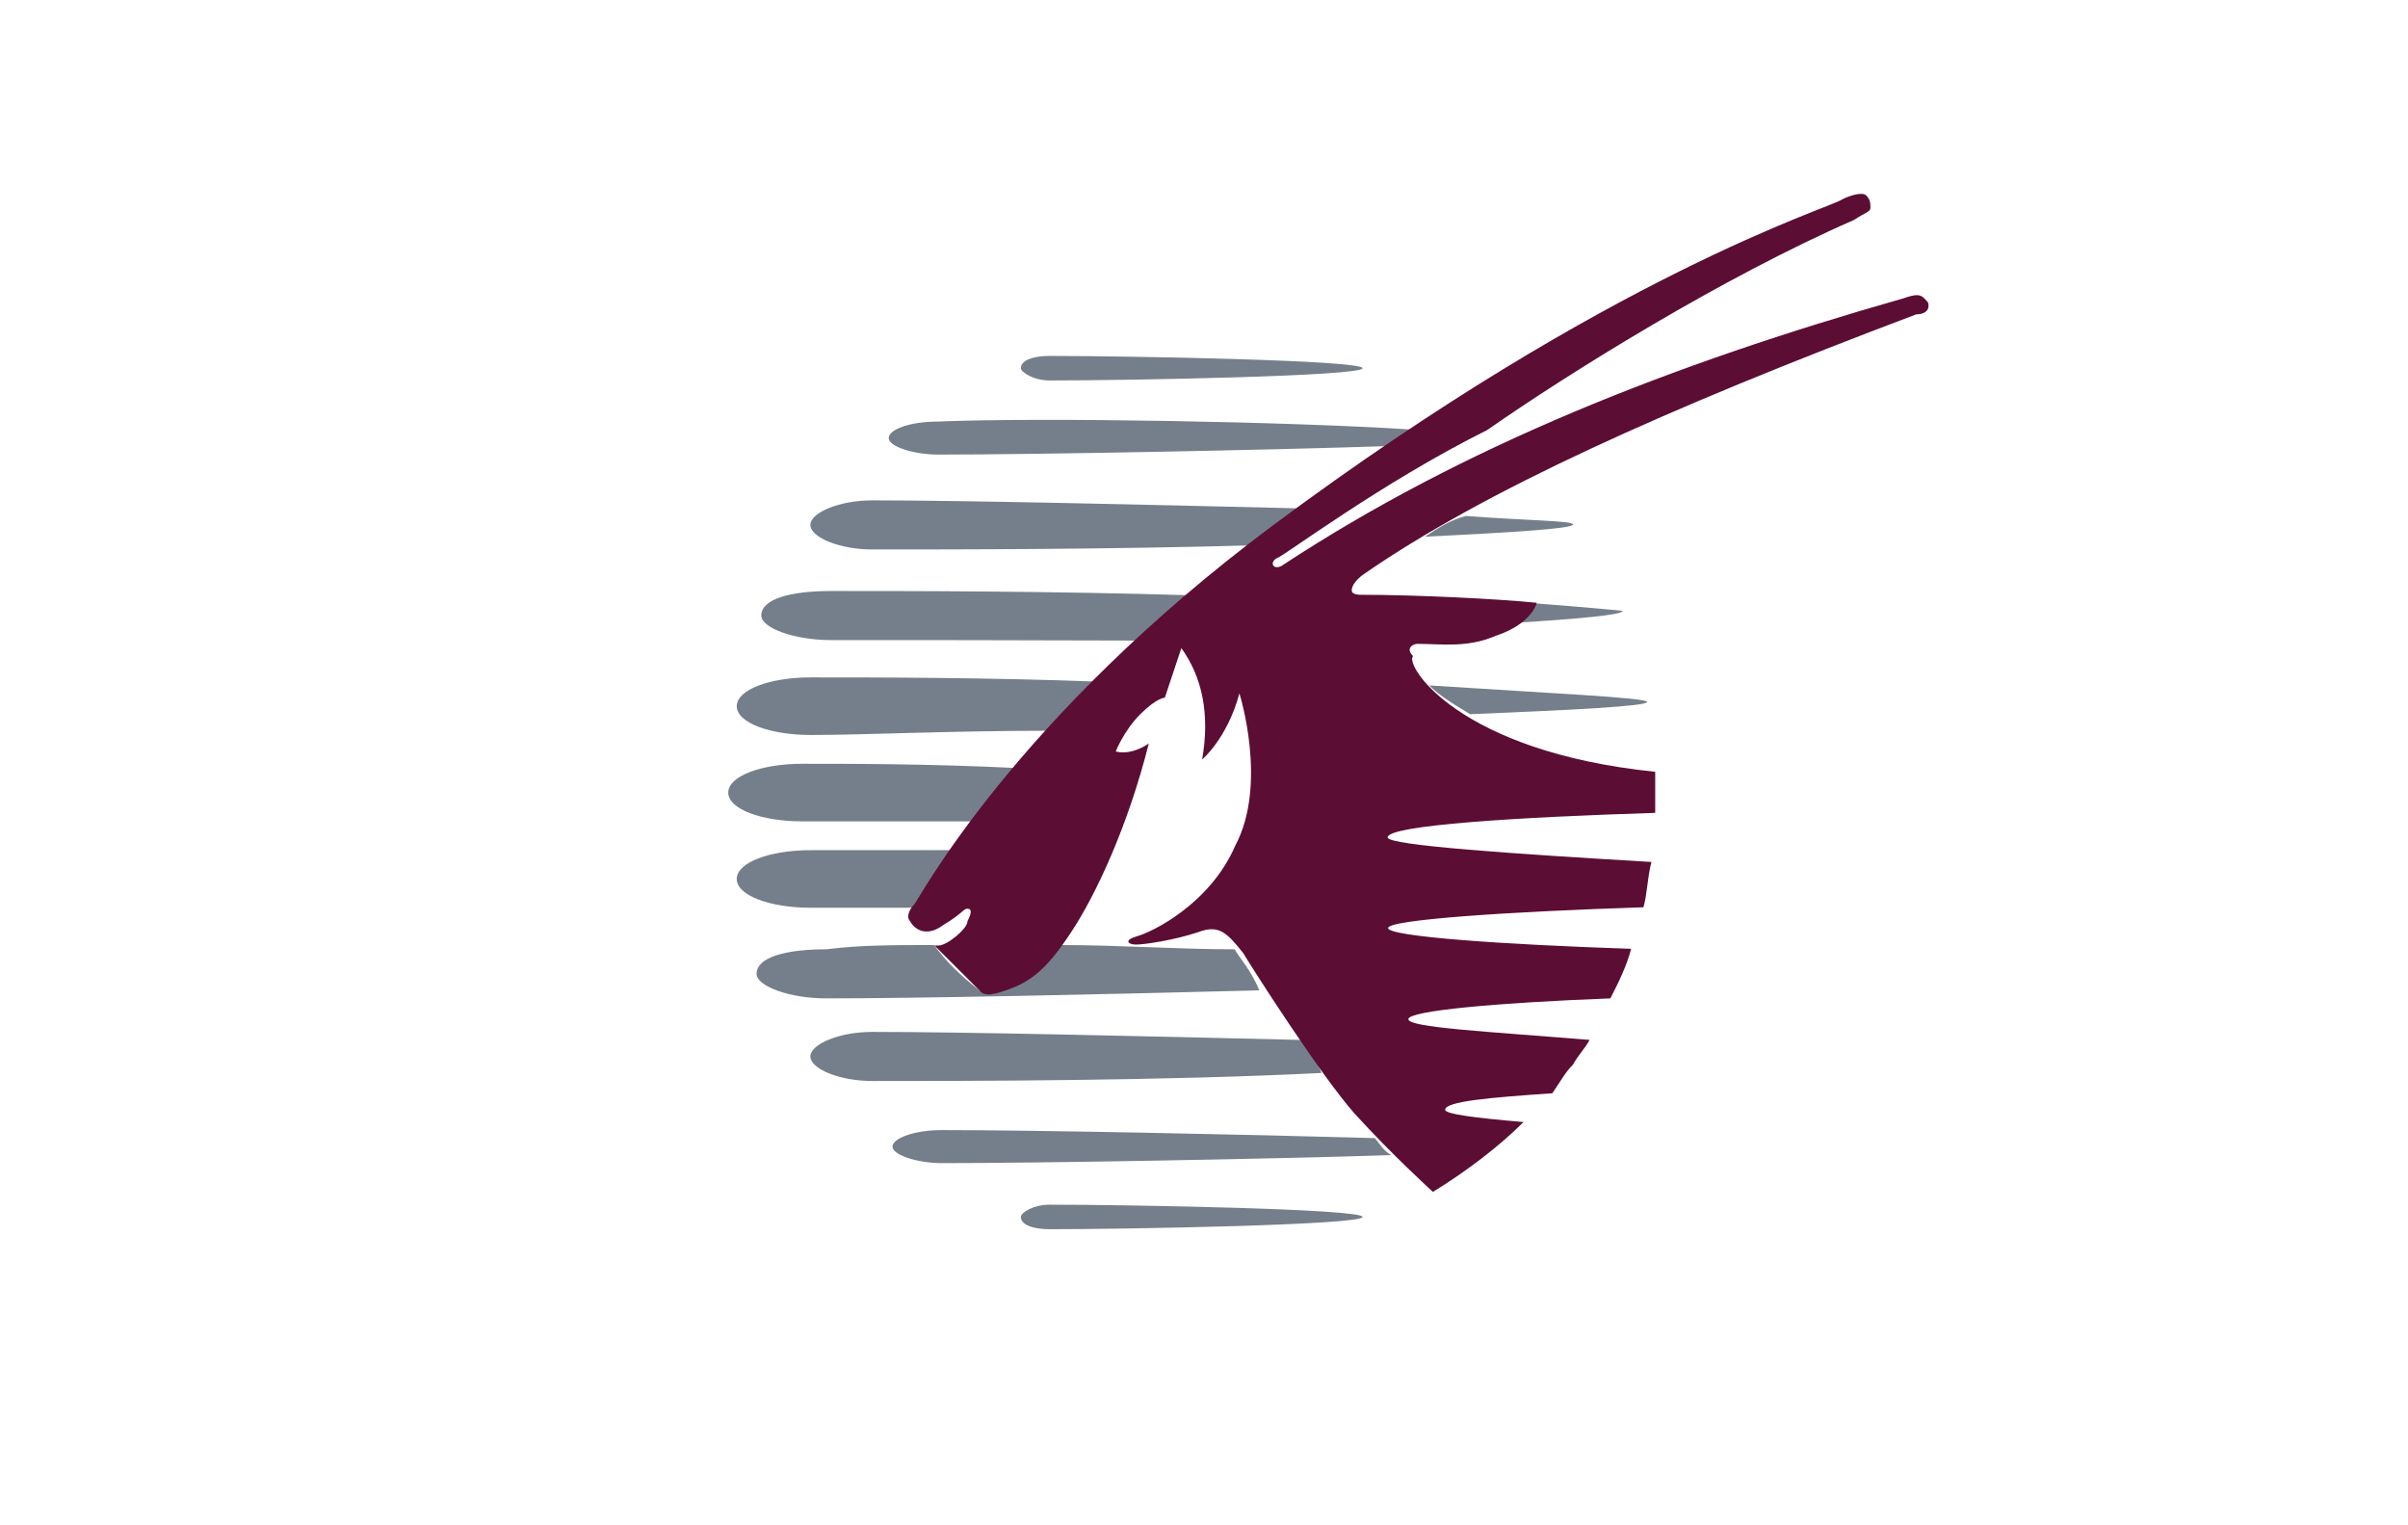
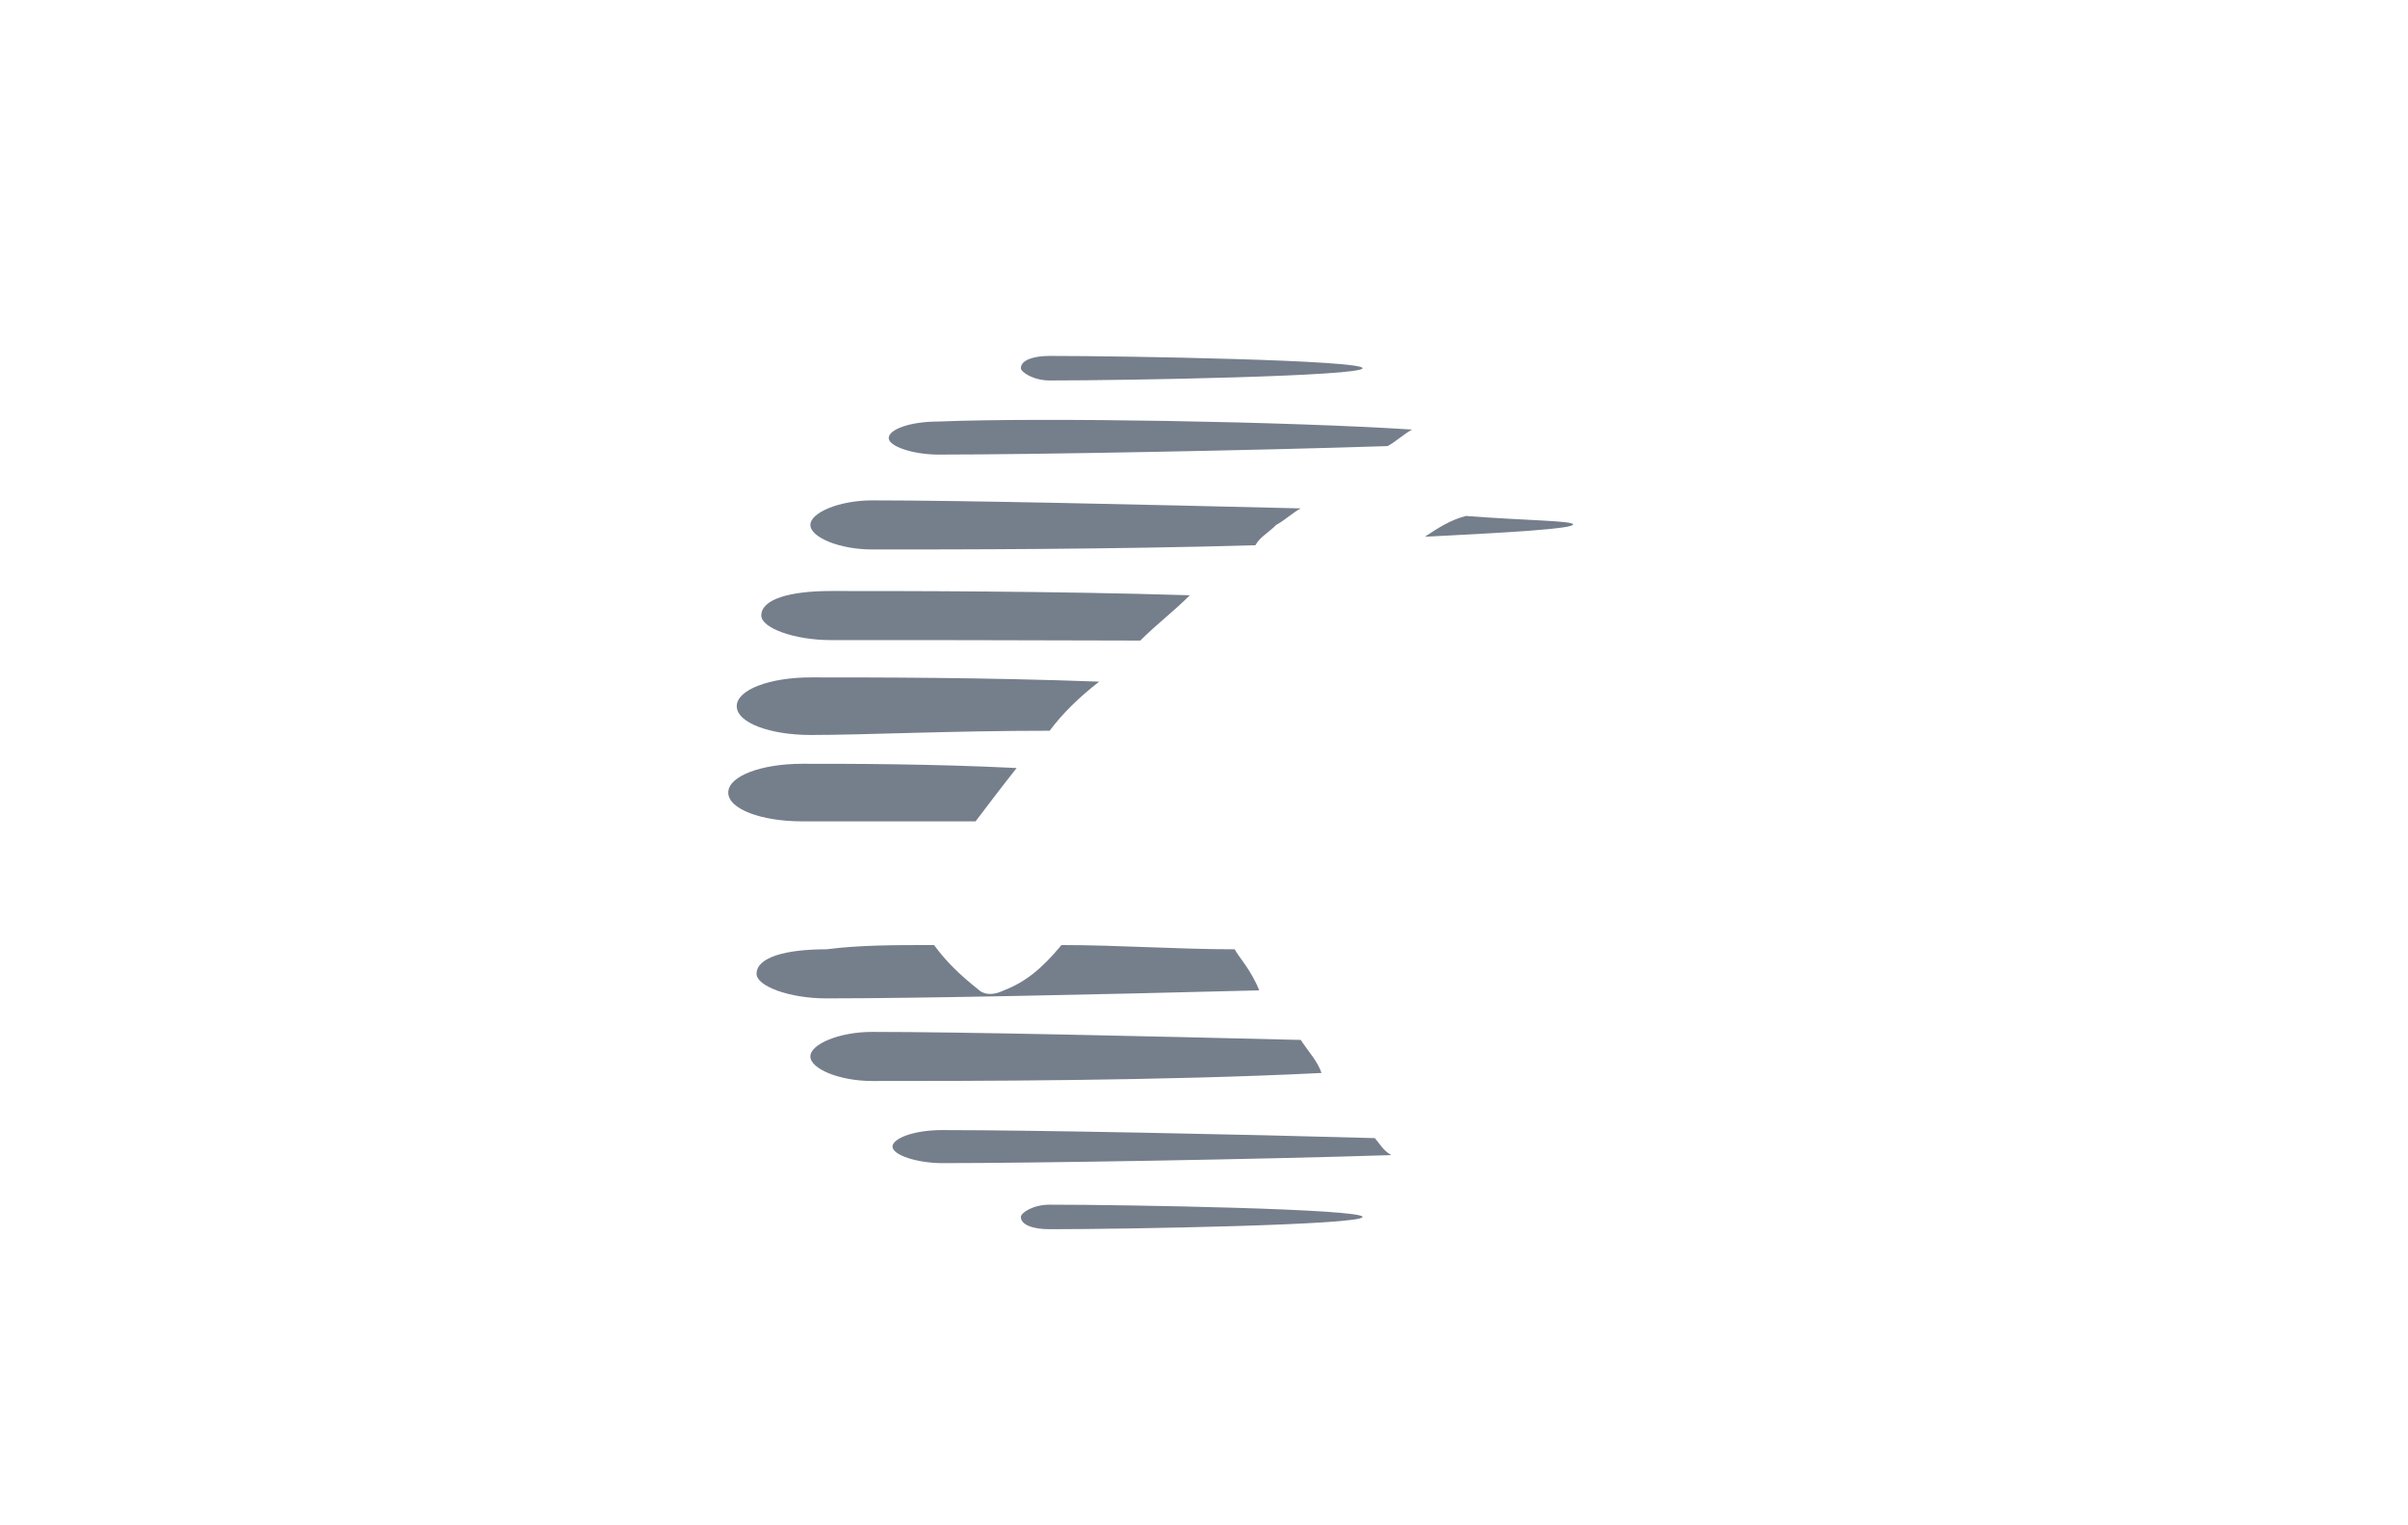
<svg xmlns="http://www.w3.org/2000/svg" version="1.1" id="Layer_1" x="0px" y="0px" viewBox="0 0 510.2 323.1" style="enable-background:new 0 0 510.2 323.1;" xml:space="preserve">
  <style type="text/css">
	.st0{fill:#FFFFFF;}
	.st1{fill:#525A68;}
	.st2{fill:#5C0D34;}
	.st3{fill:#757F8B;}
</style>
  <rect class="st0" width="510.2" height="323.1" />
  <g>
-     <path class="st3" d="M349,148.7c0,0.9-15.7,1.7-37.5,2.6c-4.4-2.6-7-4.4-8.7-6.1C328.9,146.9,349,147.8,349,148.7" />
    <path class="st3" d="M333.3,111.1c0,0.9-13.1,1.7-31.4,2.6c2.6-1.7,5.2-3.5,8.7-4.4C323.7,110.3,333.3,110.3,333.3,111.1" />
-     <path class="st3" d="M193.6,192.3c-8.7,0-16.6,0-21.8,0c-8.7,0-15.7-2.6-15.7-6.1c0-3.5,7-6.1,15.7-6.1c7.9,0,17.5,0,29.7,0   C196.2,188,194.5,191.5,193.6,192.3L193.6,192.3" />
    <path class="st3" d="M197.9,200.2c2.6,3.5,5.2,6.1,9.6,9.6c0,0,1.7,1.7,5.2,0c4.4-1.7,7.9-4.4,12.2-9.6c12.2,0,24.4,0.9,36.7,0.9   c0.9,1.7,3.5,4.4,5.2,8.7c-34.9,0.9-72.5,1.7-91.7,1.7c-7.9,0-14.8-2.6-14.8-5.2c0-3.5,6.1-5.2,14.8-5.2   C182.2,200.2,189.2,200.2,197.9,200.2L197.9,200.2" />
    <path class="st3" d="M184.8,229c-7,0-13.1-2.6-13.1-5.2c0-2.6,6.1-5.2,13.1-5.2c19.2,0,57.6,0.9,90.8,1.7c1.7,2.6,3.5,4.4,4.4,7   C246,229,204.9,229,184.8,229" />
    <path class="st3" d="M294.8,244.7c-27.9,0.9-76,1.7-95.2,1.7c-5.2,0-10.5-1.7-10.5-3.5c0-1.7,4.4-3.5,10.5-3.5   c19.2,0,63.7,0.9,91.7,1.7C292.2,242.1,293.1,243.8,294.8,244.7" />
    <path class="st3" d="M222.4,255.2c16.6,0,66.3,0.9,66.3,2.6s-49.8,2.6-66.3,2.6c-3.5,0-6.1-0.9-6.1-2.6   C216.3,256.9,218.9,255.2,222.4,255.2" />
    <path class="st3" d="M222.4,154.8c-21,0-39.3,0.9-50.6,0.9c-8.7,0-15.7-2.6-15.7-6.1c0-3.5,7-6.1,15.7-6.1c14,0,36.7,0,61.1,0.9   C228.5,147.8,225,151.3,222.4,154.8" />
-     <path class="st3" d="M323.7,127.7c12.2,0.9,20.1,1.7,20.1,1.7c0,0.9-9.6,1.7-23.6,2.6C322.8,130.4,323.7,128.6,323.7,127.7" />
    <path class="st3" d="M176.1,135.6c-7.9,0-14.8-2.6-14.8-5.2c0-3.5,6.1-5.2,14.8-5.2c16.6,0,46.3,0,76,0.9c-3.5,3.5-7,6.1-10.5,9.6   C215.4,135.6,191,135.6,176.1,135.6" />
    <path class="st3" d="M266,115.5c-30.6,0.9-63.7,0.9-81.2,0.9c-7,0-13.1-2.6-13.1-5.2s6.1-5.2,13.1-5.2c19.2,0,57.6,0.9,90.8,1.7   c-1.7,0.9-3.5,2.6-5.2,3.5C268.7,112.9,266.9,113.8,266,115.5" />
    <path class="st3" d="M198.8,96.3c-5.2,0-10.5-1.7-10.5-3.5s4.4-3.5,10.5-3.5c21.8-0.9,74.2,0,100.4,1.7c-1.7,0.9-3.5,2.6-5.2,3.5   C266.9,95.4,218.9,96.3,198.8,96.3" />
    <path class="st3" d="M170,174c-8.7,0-15.7-2.6-15.7-6.1c0-3.5,7-6.1,15.7-6.1c10.5,0,27.1,0,45.4,0.9c-3.5,4.4-6.1,7.9-8.7,11.3   C191.8,174,178.7,174,170,174" />
    <path class="st3" d="M216.3,78c0-1.7,2.6-2.6,6.1-2.6c16.6,0,66.3,0.9,66.3,2.6s-49.8,2.6-66.3,2.6C218.9,80.6,216.3,78.8,216.3,78   " />
-     <path class="st2" d="M350.7,163.5c0,2.6,0,6.1,0,8.7c-28.8,0.9-56.7,2.6-56.7,5.2c0,1.7,27.1,3.5,55.9,5.2c-0.9,3.5-0.9,7-1.7,9.6   c-27.9,0.9-54.1,2.6-54.1,4.4s24.4,3.5,51.5,4.4c-0.9,3.5-2.6,7-4.4,10.5c-23.6,0.9-42.8,2.6-42.8,4.4s16.6,2.6,38.4,4.4   c-0.9,1.7-2.6,3.5-3.5,5.2c-1.7,1.7-2.6,3.5-4.4,6.1c-13.1,0.9-22.7,1.7-22.7,3.5c0,0.9,6.1,1.7,16.6,2.6   c-5.2,5.2-12.2,10.5-19.2,14.8c0,0-8.7-7.9-16.6-16.6c-7-7.9-21-29.7-23.6-34c-3.5-4.4-5.2-6.1-9.6-4.4c-5.2,1.7-11.3,2.6-13.1,2.6   c-1.7,0-2.6-0.9,0-1.7c3.5-0.9,15.7-7,21-19.2c7-13.1,0.9-32.3,0.9-32.3c-2.6,9.6-7.9,14-7.9,14c1.7-9.6,0-17.5-4.4-23.6l-3.5,10.5   c0,0-1.7,0-5.2,3.5s-5.2,7.9-5.2,7.9c3.5,0.9,7-1.7,7-1.7c-4.4,17.5-11.3,32.3-16.6,40.2c-5.2,7.9-8.7,10.5-14,12.2   c-4.4,1.7-5.2,0-5.2,0c-3.5-3.5-6.1-6.1-9.6-9.6c0,0,0,0,0.9,0c1.7,0,6.1-3.5,6.1-5.2c0.9-1.7,0.9-2.6,0-2.6   c-0.9,0-0.9,0.9-5.2,3.5c-3.5,2.6-6.1,0.9-7-0.9c-0.9-0.9,0-2.6,0.9-3.5c0.9-0.9,21-39.3,76-80.3c71.6-53.3,117.9-67.2,120.5-69   c1.7-0.9,4.4-1.7,5.2-0.9c0.9,0.9,0.9,1.7,0.9,2.6s-0.9,0.9-3.5,2.6c-27.9,12.2-60.2,32.3-77.7,44.5   c-22.7,11.3-43.6,27.1-44.5,27.1c-1.7,0.9-0.9,2.6,0.9,1.7c38.4-25.3,82.9-42.8,131.8-56.7c2.6-0.9,3.5-0.9,4.4,0   c0.9,0.9,0.9,0.9,0.9,1.7c0,0.9-0.9,1.7-2.6,1.7c-53.3,20.1-91.7,37.5-117,55c0,0-2.6,1.7-2.6,3.5c0,0.9,1.7,0.9,1.7,0.9   c12.2,0,29.7,0.9,37.5,1.7c0,0-0.9,4.4-8.7,7c-6.1,2.6-11.3,1.7-16.6,1.7c-0.9,0-2.6,0.9-0.9,2.6   C297.5,140.8,308.8,159.2,350.7,163.5" />
  </g>
</svg>